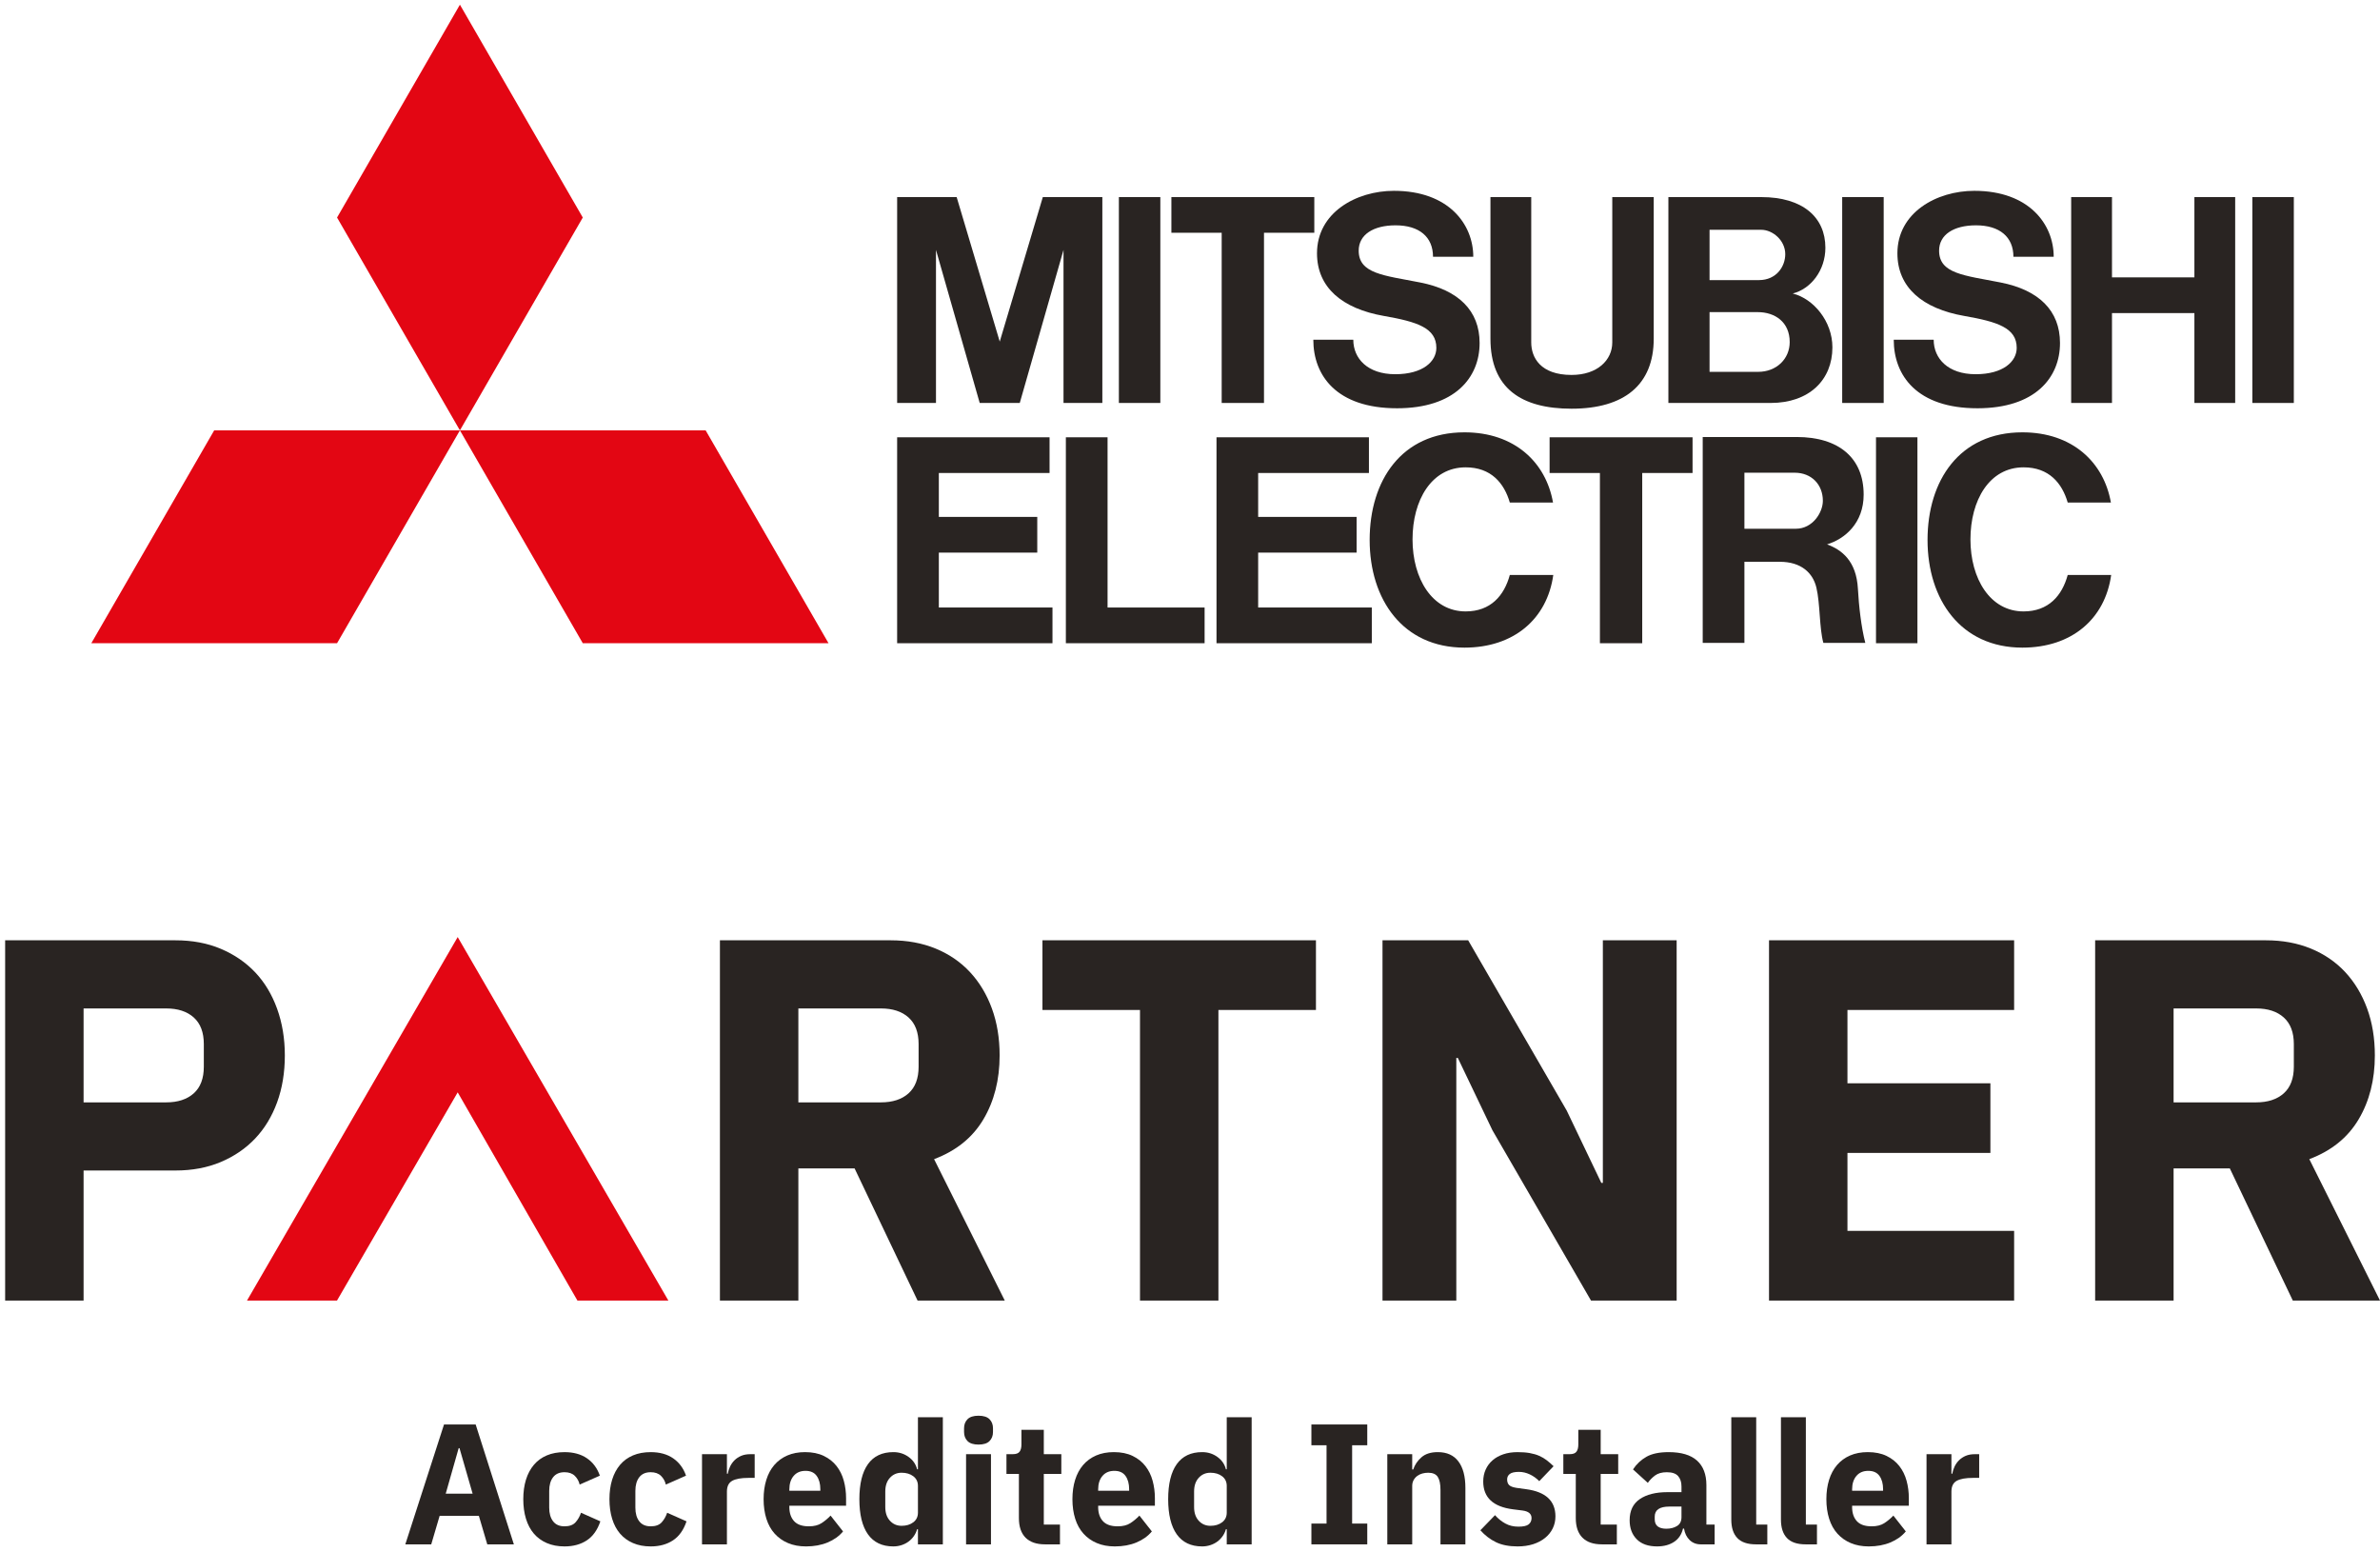
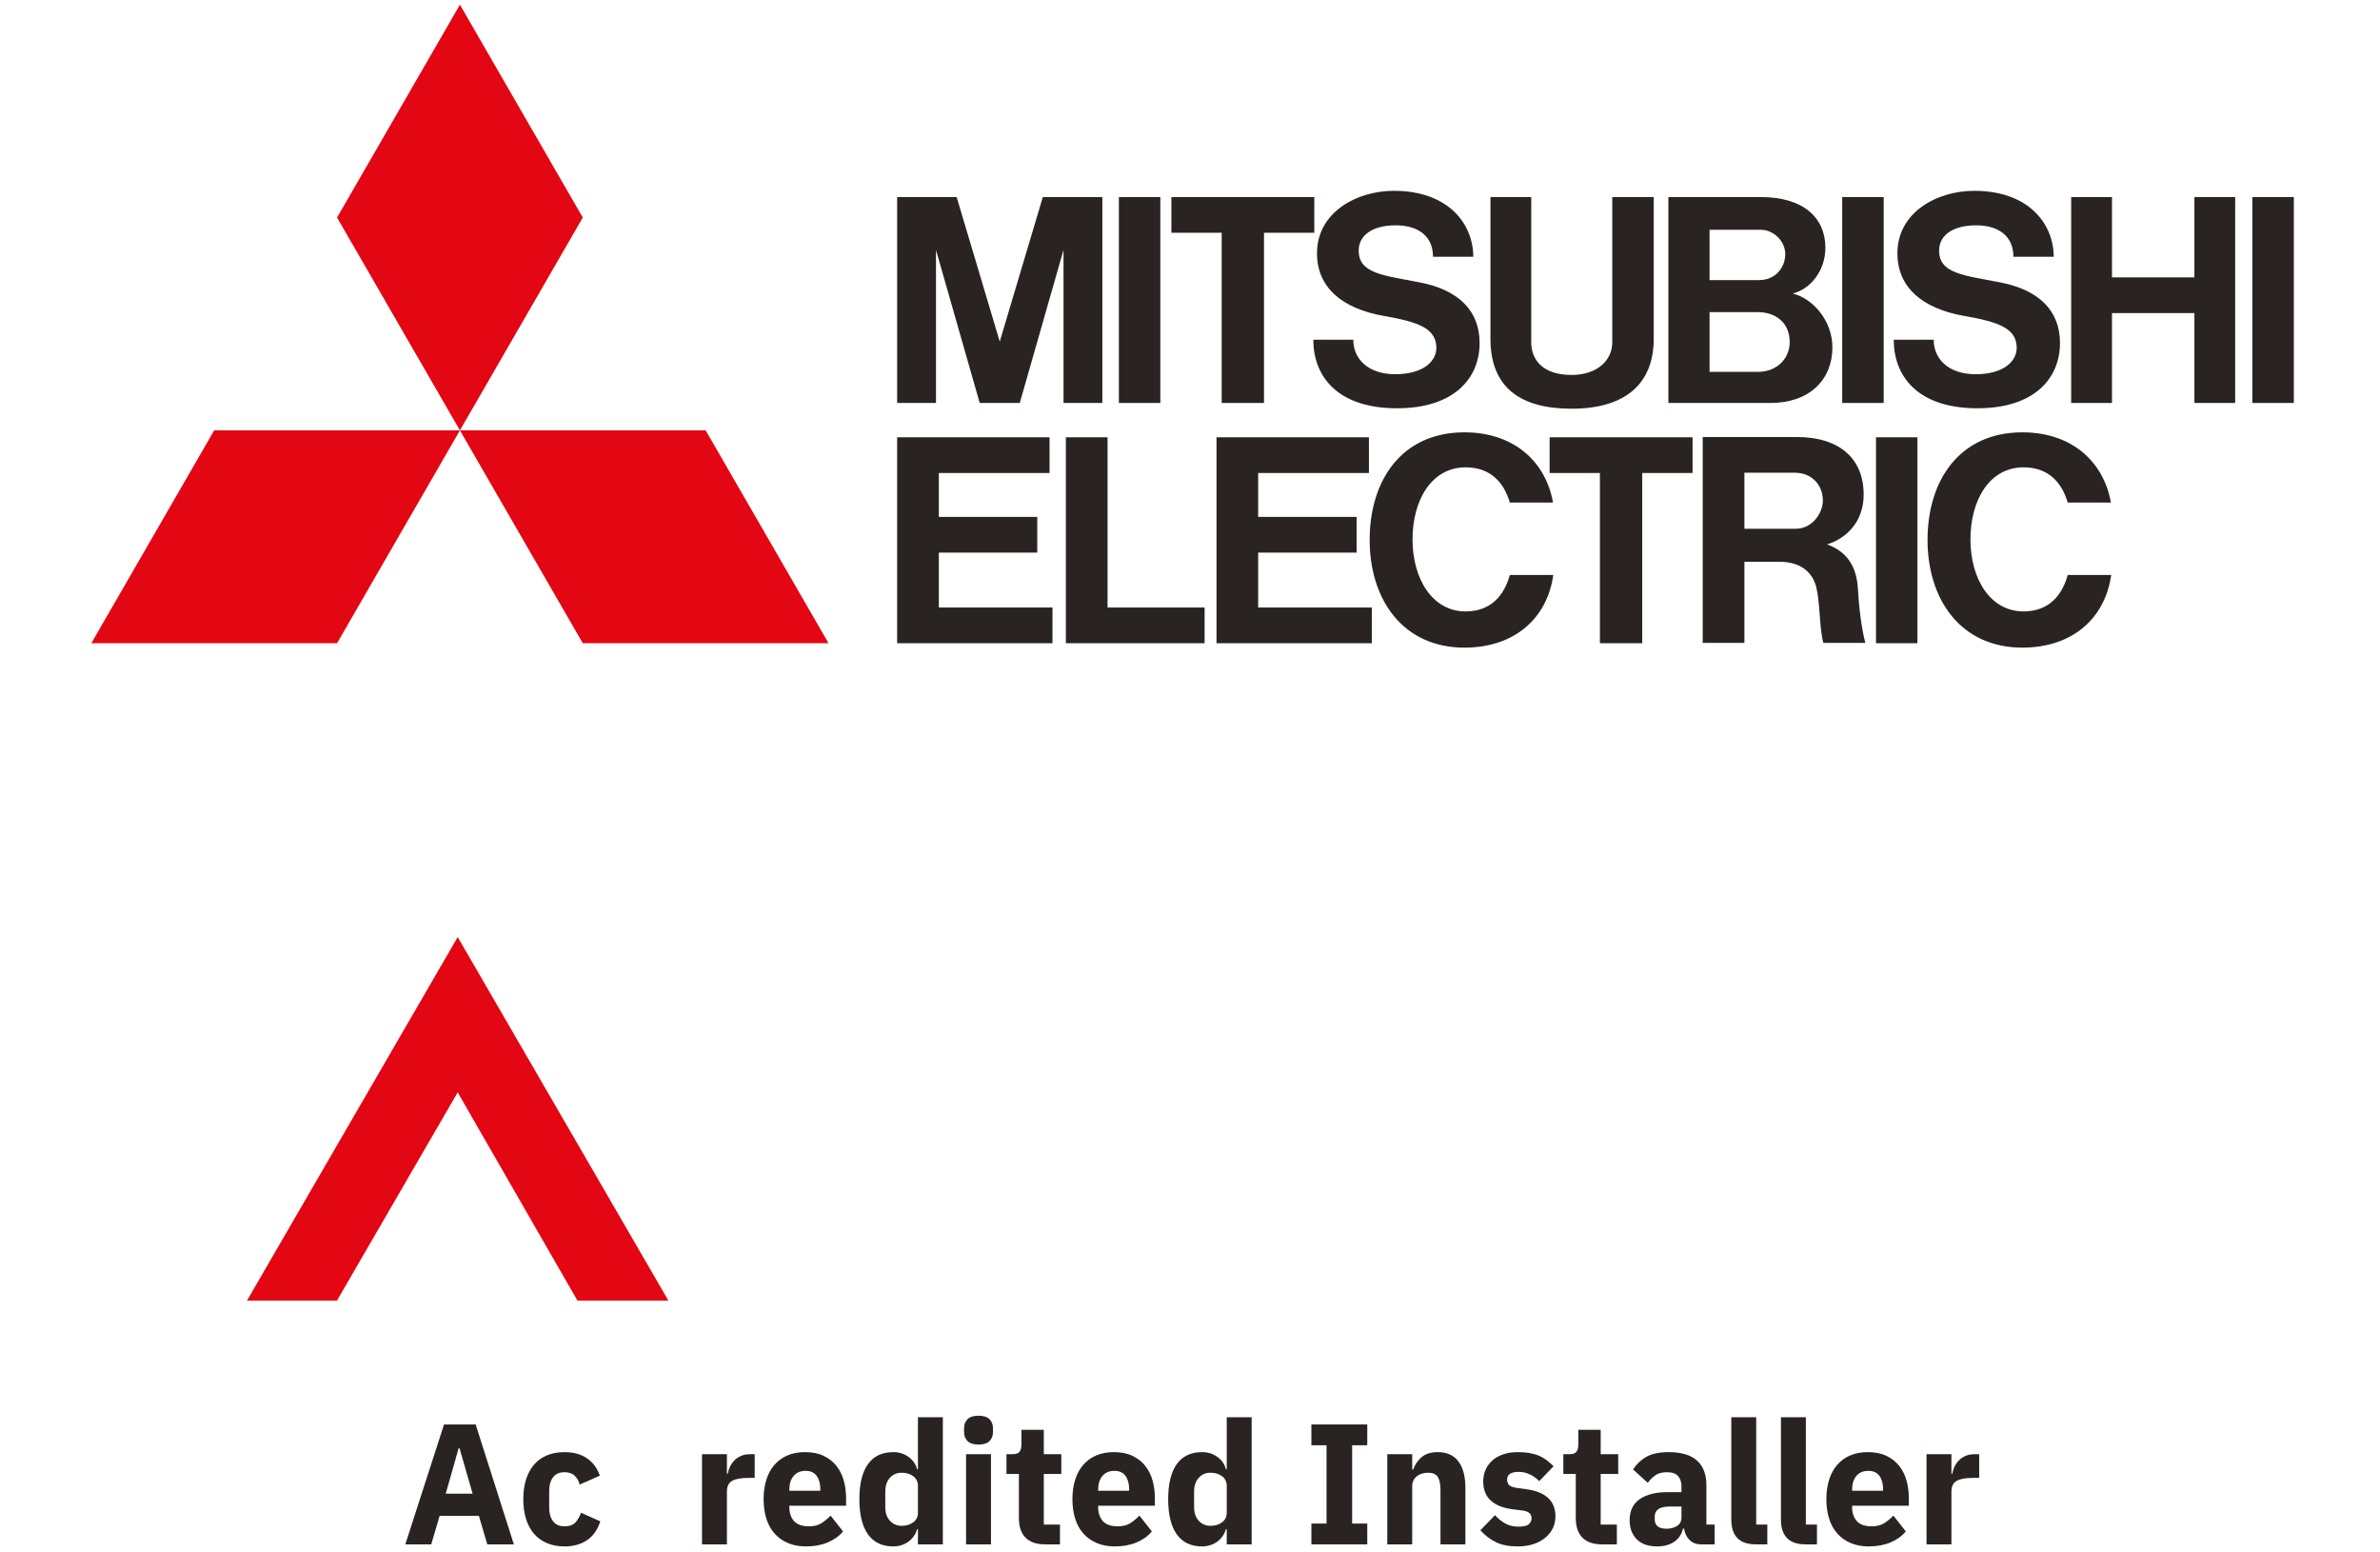
<svg xmlns="http://www.w3.org/2000/svg" width="391" height="255" viewBox="0 0 391 255" fill="none">
  <g clip-path="url(#clip0_9269_510)">
-     <path d="M0.845 213.629V154.455H28.822C31.588 154.455 34.078 154.921 36.281 155.855C38.487 156.788 40.365 158.074 41.92 159.711C43.473 161.351 44.674 163.343 45.523 165.689C46.369 168.035 46.795 170.593 46.795 173.36C46.795 176.187 46.369 178.759 45.523 181.076C44.674 183.393 43.473 185.371 41.92 187.011C40.365 188.651 38.487 189.934 36.281 190.868C34.078 191.799 31.588 192.267 28.822 192.267H13.732V213.629H0.845ZM13.732 181.076H27.296C29.216 181.076 30.729 180.581 31.832 179.592C32.932 178.602 33.485 177.148 33.485 175.227V171.495C33.485 169.575 32.932 168.12 31.832 167.131C30.729 166.141 29.216 165.647 27.296 165.647H13.732V181.076ZM131.16 213.629H118.273V154.455H146.335C149.046 154.455 151.506 154.908 153.709 155.812C155.915 156.717 157.793 158.002 159.349 159.669C160.901 161.338 162.102 163.33 162.951 165.647C163.798 167.964 164.224 170.535 164.224 173.36C164.224 177.375 163.332 180.877 161.552 183.874C159.772 186.868 157.071 189.045 153.456 190.402L165.07 213.629H150.744L140.399 191.926H131.16V213.629ZM144.724 181.076C146.644 181.076 148.157 180.581 149.26 179.592C150.361 178.602 150.914 177.148 150.914 175.227V171.495C150.914 169.575 150.361 168.12 149.26 167.131C148.157 166.141 146.644 165.647 144.724 165.647H131.16V181.076L144.724 181.076ZM200.168 165.901V213.629H187.284V165.901H171.26V154.455H216.192V165.901H200.168ZM245.184 185.654L239.505 173.786H239.251V213.629H227.126V154.455H241.201L257.394 182.432L263.073 194.301H263.327V154.455H275.449V213.629H261.378L245.184 185.654ZM290.624 213.629V154.455H330.893V165.901H303.511V177.939H326.994V189.384H303.511V202.186H330.893V213.629L290.624 213.629ZM357.09 213.629H344.203V154.455H372.265C374.979 154.455 377.436 154.908 379.639 155.812C381.845 156.717 383.723 158.002 385.279 159.669C386.831 161.338 388.032 163.33 388.881 165.647C389.73 167.964 390.154 170.535 390.154 173.36C390.154 177.375 389.262 180.877 387.482 183.874C385.702 186.868 383.001 189.045 379.386 190.402L391 213.629H376.674L366.329 191.926H357.09V213.629ZM370.654 181.076C372.574 181.076 374.087 180.581 375.19 179.592C376.291 178.602 376.844 177.148 376.844 175.227V171.495C376.844 169.575 376.291 168.12 375.19 167.131C374.087 166.141 372.574 165.647 370.654 165.647H357.09V181.076L370.654 181.076Z" fill="#292422" />
    <path d="M40.579 213.63L75.193 153.922L109.804 213.63H94.862L75.193 179.429L55.365 213.63H40.579Z" fill="#E30613" />
    <path d="M55.373 105.656H15.001L35.188 70.693H75.558L55.373 105.656Z" fill="#E30613" />
    <path d="M95.744 105.656H136.116L115.928 70.693H75.559L95.744 105.656Z" fill="#E30613" />
    <path d="M95.743 35.733L75.558 0.77L55.373 35.733L75.558 70.693L95.743 35.733Z" fill="#E30613" />
    <path d="M154.238 90.772H170.407V84.907H154.238V77.694H172.428V71.83H154.238H147.387V77.694V99.789V105.656H154.238H172.907V99.789H154.238V90.772Z" fill="#292422" />
    <path d="M153.768 41.05L160.952 66.192H161.238H167.25H167.533L174.72 41.05V66.192H181.1V32.374H177.619H174.609H171.321L164.243 56.111L157.165 32.374H153.879H150.872H147.388V66.192H153.768V41.05Z" fill="#292422" />
    <path d="M309.463 32.373H302.646V66.191H309.463V32.373Z" fill="#292422" />
    <path d="M315.006 71.83H308.2V105.655H315.006V71.83Z" fill="#292422" />
    <path d="M376.843 32.373H370.029V66.191H376.843V32.373Z" fill="#292422" />
    <path d="M190.626 32.373H183.815V66.191H190.626V32.373Z" fill="#292422" />
    <path d="M360.509 45.561H346.969V32.375H340.264V66.19H346.969V51.428H360.509V66.19H367.209V32.375H360.509V45.561Z" fill="#292422" />
    <path d="M200.705 66.191H207.656V38.233H215.922V32.374H207.656H200.705H192.442V38.233H200.705V66.191Z" fill="#292422" />
    <path d="M262.843 105.656H269.794V77.694H278.062V71.83H269.794H262.843H254.577V77.694H262.843V105.656Z" fill="#292422" />
    <path d="M258.189 67.134C266.867 67.134 271.684 63.182 271.684 55.633V32.375H264.873V56.25C264.873 59.157 262.418 61.588 258.189 61.588C253.07 61.588 251.56 58.72 251.56 56.25V32.375H244.86V55.633C244.86 63.762 249.907 67.134 258.189 67.134Z" fill="#292422" />
    <path d="M206.697 90.772H222.872V84.907H206.697V77.694H224.895V71.83H206.697H199.854V77.694V99.789V105.656H206.697H225.368V99.789H206.697V90.772Z" fill="#292422" />
    <path d="M281.125 66.191H290.886C297.245 66.191 301.038 62.385 301.038 57.06C301.038 52.757 297.922 49.064 294.52 48.212C297.488 47.461 299.884 44.425 299.884 40.693C299.884 35.707 296.194 32.374 289.341 32.374H274.092V66.191L281.125 66.191ZM288.852 61.078H280.856V51.27H288.767C291.613 51.27 294.023 52.908 294.023 56.187C294.023 58.962 291.838 61.078 288.852 61.078ZM289.352 37.746C291.211 37.746 293.293 39.473 293.293 41.751C293.293 43.774 291.838 46.009 288.971 46.009H280.856V37.746L289.352 37.746Z" fill="#292422" />
    <path d="M300.16 89.418C303.062 88.542 306.172 85.942 306.172 81.247C306.172 75.232 302.099 71.783 295.166 71.783H279.732V105.606H286.583V92.28H292.397C295.912 92.28 297.83 94.105 298.406 96.512C299.038 99.173 298.874 103.133 299.552 105.606H306.445C305.77 103.014 305.379 99.496 305.228 96.716C304.982 92.14 302.572 90.307 300.16 89.418ZM286.583 86.852V77.647H294.827C297.613 77.647 299.47 79.599 299.47 82.268C299.47 84.149 297.819 86.852 295.031 86.852H286.583Z" fill="#292422" />
    <path d="M181.957 71.83H175.106V99.791V105.655H181.957H197.899V99.791H181.957V71.83Z" fill="#292422" />
    <path d="M227.359 51.899C232.848 52.856 235.972 53.872 235.972 57.147C235.972 59.366 233.776 61.469 229.219 61.469C224.666 61.469 222.328 58.882 222.328 55.808H215.76C215.76 61.688 219.577 67.063 229.515 67.063C238.976 67.063 243.079 62.056 243.079 56.343C243.079 51.013 239.59 47.635 233.337 46.405C227.335 45.228 223.214 44.971 223.214 41.168C223.214 38.557 225.603 37.012 229.277 37.012C233.181 37.012 235.424 38.933 235.424 42.175H242.039C242.039 36.838 237.998 31.344 229.004 31.344C222.802 31.344 216.364 34.92 216.364 41.604C216.364 47.22 220.493 50.698 227.359 51.899Z" fill="#292422" />
    <path d="M322.709 51.899C328.2 52.856 331.316 53.872 331.316 57.147C331.316 59.366 329.126 61.469 324.568 61.469C320.019 61.469 317.678 58.882 317.678 55.808H311.115C311.115 61.688 314.927 67.063 324.864 67.063C334.326 67.063 338.428 62.056 338.428 56.343C338.428 51.013 334.94 47.635 328.689 46.405C322.682 45.228 318.566 44.971 318.566 41.168C318.566 38.557 320.955 37.012 324.629 37.012C328.525 37.012 330.776 38.933 330.776 42.175H337.394C337.394 36.838 333.344 31.344 324.354 31.344C318.148 31.344 311.716 34.92 311.716 41.604C311.716 47.22 315.842 50.698 322.709 51.899Z" fill="#292422" />
    <path d="M240.785 100.431C235.278 100.431 232.059 95.035 232.059 88.605C232.059 82.172 235.165 76.765 240.785 76.765C244.97 76.765 247.118 79.368 248.043 82.553H255.14C253.976 75.929 248.8 71.015 240.592 71.015C230.247 71.015 225.015 78.932 225.015 88.697C225.015 98.466 230.462 106.38 240.592 106.38C248.705 106.38 254.177 101.666 255.183 94.44H248.043C247.118 97.841 244.893 100.431 240.785 100.431Z" fill="#292422" />
    <path d="M332.445 100.431C326.935 100.431 323.716 95.035 323.716 88.605C323.716 82.172 326.816 76.765 332.445 76.765C336.627 76.765 338.772 79.368 339.698 82.553H346.792C345.628 75.929 340.457 71.015 332.249 71.015C321.905 71.015 316.667 78.932 316.667 88.697C316.667 98.466 322.113 106.38 332.249 106.38C340.359 106.38 345.832 101.666 346.837 94.44H339.698C338.772 97.841 336.545 100.431 332.445 100.431Z" fill="#292422" />
    <path d="M80.053 253.676L78.67 248.992H72.227L70.846 253.676H66.587L72.946 233.984H78.144L84.42 253.676H80.053ZM75.49 237.877H75.353L73.224 245.355H77.646L75.49 237.877Z" fill="#292422" />
    <path d="M92.742 254.015C91.655 254.015 90.687 253.832 89.838 253.465C88.991 253.1 88.279 252.581 87.708 251.915C87.137 251.245 86.703 250.431 86.409 249.473C86.116 248.513 85.968 247.442 85.968 246.257C85.968 245.072 86.116 244.003 86.409 243.054C86.703 242.104 87.137 241.292 87.708 240.615C88.279 239.938 88.991 239.419 89.838 239.062C90.687 238.705 91.655 238.528 92.742 238.528C94.215 238.528 95.445 238.864 96.432 239.541C97.418 240.221 98.125 241.17 98.548 242.392L95.231 243.858C95.101 243.294 94.834 242.816 94.429 242.419C94.022 242.025 93.461 241.826 92.742 241.826C91.911 241.826 91.284 242.104 90.861 242.657C90.438 243.21 90.226 243.956 90.226 244.892V247.648C90.226 248.587 90.438 249.333 90.861 249.883C91.284 250.439 91.911 250.714 92.742 250.714C93.551 250.714 94.157 250.494 94.554 250.053C94.951 249.611 95.249 249.087 95.45 248.484L98.63 249.896C98.151 251.314 97.41 252.356 96.405 253.02C95.4 253.684 94.178 254.015 92.742 254.015Z" fill="#292422" />
-     <path d="M106.898 254.015C105.811 254.015 104.843 253.832 103.994 253.465C103.148 253.1 102.436 252.581 101.865 251.915C101.293 251.245 100.86 250.431 100.566 249.473C100.272 248.513 100.124 247.442 100.124 246.257C100.124 245.072 100.272 244.003 100.566 243.054C100.86 242.104 101.293 241.292 101.865 240.615C102.436 239.938 103.148 239.419 103.994 239.062C104.843 238.705 105.811 238.528 106.898 238.528C108.372 238.528 109.602 238.864 110.588 239.541C111.575 240.221 112.281 241.17 112.704 242.392L109.387 243.858C109.258 243.294 108.991 242.816 108.586 242.419C108.179 242.025 107.618 241.826 106.898 241.826C106.068 241.826 105.441 242.104 105.018 242.657C104.594 243.21 104.383 243.956 104.383 244.892V247.648C104.383 248.587 104.594 249.333 105.018 249.883C105.441 250.439 106.068 250.714 106.898 250.714C107.708 250.714 108.313 250.494 108.71 250.053C109.107 249.611 109.406 249.087 109.607 248.484L112.786 249.896C112.308 251.314 111.567 252.356 110.562 253.02C109.557 253.684 108.335 254.015 106.898 254.015Z" fill="#292422" />
    <path d="M115.331 253.677V238.865H119.423V242.081H119.561C119.635 241.668 119.764 241.269 119.947 240.883C120.132 240.497 120.378 240.155 120.679 239.854C120.986 239.552 121.349 239.312 121.772 239.134C122.195 238.954 122.695 238.865 123.266 238.865H123.983V242.758H122.962C121.764 242.758 120.873 242.919 120.293 243.239C119.714 243.56 119.423 244.149 119.423 245.017V253.677L115.331 253.677Z" fill="#292422" />
    <path d="M132.417 254.015C131.311 254.015 130.324 253.832 129.459 253.465C128.592 253.1 127.862 252.581 127.261 251.912C126.661 251.246 126.211 250.431 125.907 249.473C125.603 248.513 125.449 247.442 125.449 246.257C125.449 245.09 125.598 244.032 125.894 243.083C126.187 242.133 126.627 241.319 127.206 240.641C127.788 239.967 128.502 239.443 129.348 239.076C130.197 238.711 131.166 238.525 132.253 238.525C133.451 238.525 134.477 238.734 135.334 239.147C136.191 239.56 136.892 240.115 137.434 240.811C137.979 241.506 138.376 242.311 138.625 243.226C138.873 244.136 138.998 245.09 138.998 246.088V247.328H129.679V247.553C129.679 248.524 129.938 249.293 130.454 249.86C130.97 250.431 131.782 250.714 132.887 250.714C133.734 250.714 134.427 250.542 134.961 250.195C135.496 249.852 135.993 249.436 136.453 248.952L138.5 251.552C137.855 252.327 137.011 252.93 135.972 253.364C134.929 253.798 133.744 254.015 132.417 254.015ZM132.335 241.602C131.504 241.602 130.856 241.879 130.385 242.435C129.914 242.99 129.679 243.726 129.679 244.649V244.874H134.768V244.62C134.768 243.718 134.57 242.99 134.173 242.435C133.776 241.879 133.165 241.602 132.335 241.602Z" fill="#292422" />
    <path d="M150.804 251.193H150.667C150.556 251.59 150.381 251.96 150.141 252.309C149.902 252.656 149.611 252.957 149.27 253.211C148.929 253.465 148.54 253.663 148.109 253.804C147.675 253.944 147.228 254.015 146.768 254.015C144.924 254.015 143.533 253.351 142.591 252.026C141.652 250.701 141.182 248.775 141.182 246.257C141.182 243.736 141.652 241.816 142.591 240.502C143.533 239.184 144.924 238.526 146.768 238.526C147.71 238.526 148.54 238.79 149.27 239.317C149.998 239.843 150.463 240.52 150.667 241.348H150.804V232.799H154.896V253.677H150.804L150.804 251.193ZM148.122 250.63C148.897 250.63 149.537 250.436 150.045 250.05C150.551 249.667 150.805 249.135 150.805 248.458V244.083C150.805 243.406 150.551 242.877 150.045 242.491C149.537 242.104 148.897 241.911 148.122 241.911C147.35 241.911 146.707 242.189 146.202 242.745C145.694 243.297 145.44 244.046 145.44 244.988V247.553C145.44 248.495 145.694 249.244 146.202 249.796C146.707 250.352 147.35 250.63 148.122 250.63Z" fill="#292422" />
    <path d="M160.756 237.286C159.928 237.286 159.325 237.093 158.947 236.706C158.568 236.323 158.381 235.828 158.381 235.225V234.606C158.381 234.003 158.568 233.509 158.947 233.125C159.325 232.739 159.928 232.546 160.756 232.546C161.586 232.546 162.19 232.739 162.568 233.125C162.946 233.509 163.134 234.003 163.134 234.606V235.225C163.134 235.828 162.946 236.323 162.568 236.706C162.19 237.093 161.586 237.286 160.756 237.286ZM158.711 238.865H162.803V253.677H158.711V238.865Z" fill="#292422" />
    <path d="M171.705 253.677C170.285 253.677 169.213 253.312 168.483 252.577C167.756 251.844 167.391 250.77 167.391 249.36V242.11H165.346V238.865H166.37C166.923 238.865 167.301 238.73 167.502 238.457C167.706 238.182 167.806 237.793 167.806 237.285V234.86H171.483V238.865H174.361V242.11H171.483V250.432H174.138V253.677L171.705 253.677Z" fill="#292422" />
    <path d="M183.151 254.015C182.045 254.015 181.058 253.832 180.193 253.465C179.326 253.1 178.596 252.581 177.995 251.912C177.395 251.246 176.945 250.431 176.641 249.473C176.337 248.513 176.184 247.442 176.184 246.257C176.184 245.09 176.332 244.032 176.628 243.083C176.922 242.133 177.361 241.319 177.94 240.641C178.522 239.967 179.236 239.443 180.082 239.076C180.931 238.711 181.9 238.525 182.987 238.525C184.185 238.525 185.211 238.734 186.068 239.147C186.925 239.56 187.626 240.115 188.168 240.811C188.713 241.506 189.11 242.311 189.359 243.226C189.607 244.136 189.732 245.09 189.732 246.088V247.328H180.413V247.553C180.413 248.524 180.672 249.293 181.188 249.86C181.704 250.431 182.516 250.714 183.622 250.714C184.468 250.714 185.161 250.542 185.695 250.195C186.23 249.852 186.727 249.436 187.19 248.952L189.234 251.552C188.589 252.327 187.745 252.93 186.706 253.364C185.664 253.798 184.478 254.015 183.151 254.015ZM183.069 241.602C182.238 241.602 181.59 241.879 181.119 242.435C180.648 242.99 180.413 243.726 180.413 244.649V244.874H185.502V244.62C185.502 243.718 185.304 242.99 184.907 242.435C184.51 241.879 183.899 241.602 183.069 241.602Z" fill="#292422" />
    <path d="M201.537 251.193H201.4C201.289 251.59 201.114 251.96 200.873 252.309C200.635 252.656 200.344 252.957 200.003 253.211C199.662 253.465 199.273 253.663 198.842 253.804C198.408 253.944 197.961 254.015 197.501 254.015C195.657 254.015 194.266 253.351 193.324 252.026C192.385 250.701 191.914 248.775 191.914 246.257C191.914 243.736 192.385 241.816 193.324 240.502C194.266 239.184 195.657 238.526 197.501 238.526C198.442 238.526 199.273 238.79 200.003 239.317C200.73 239.843 201.196 240.52 201.4 241.348H201.537V232.799H205.629V253.677H201.537L201.537 251.193ZM198.855 250.63C199.63 250.63 200.27 250.436 200.778 250.05C201.283 249.667 201.537 249.135 201.537 248.458V244.083C201.537 243.406 201.283 242.877 200.778 242.491C200.27 242.104 199.63 241.911 198.855 241.911C198.083 241.911 197.44 242.189 196.935 242.745C196.427 243.297 196.173 244.046 196.173 244.988V247.553C196.173 248.495 196.427 249.244 196.935 249.796C197.44 250.352 198.083 250.63 198.855 250.63Z" fill="#292422" />
    <path d="M215.444 253.677V250.262H217.933V237.399H215.444V233.984H224.622V237.399H222.136V250.262H224.622V253.677H215.444Z" fill="#292422" />
    <path d="M227.914 253.677V238.865H232.006V241.378H232.172C232.429 240.605 232.881 239.936 233.527 239.373C234.169 238.809 235.066 238.526 236.209 238.526C237.701 238.526 238.83 239.034 239.594 240.05C240.359 241.065 240.743 242.515 240.743 244.396V253.677H236.651V244.734C236.651 243.774 236.502 243.065 236.209 242.605C235.913 242.145 235.386 241.912 234.632 241.912C234.299 241.912 233.976 241.954 233.664 242.039C233.349 242.123 233.069 242.261 232.82 242.449C232.572 242.637 232.373 242.867 232.228 243.139C232.08 243.414 232.006 243.726 232.006 244.086V253.677H227.914Z" fill="#292422" />
    <path d="M249.315 254.015C247.913 254.015 246.733 253.785 245.776 253.325C244.818 252.864 243.961 252.208 243.205 251.364L245.609 248.881C246.125 249.463 246.696 249.923 247.323 250.261C247.95 250.603 248.659 250.769 249.452 250.769C250.264 250.769 250.825 250.645 251.14 250.391C251.452 250.137 251.611 249.793 251.611 249.359C251.611 248.664 251.121 248.251 250.143 248.119L248.569 247.921C245.305 247.508 243.673 245.984 243.673 243.35C243.673 242.636 243.808 241.982 244.075 241.39C244.342 240.797 244.72 240.29 245.21 239.866C245.696 239.443 246.286 239.115 246.977 238.88C247.669 238.644 248.447 238.528 249.315 238.528C250.071 238.528 250.738 238.578 251.32 238.681C251.899 238.784 252.415 238.935 252.867 239.134C253.319 239.329 253.735 239.575 254.11 239.866C254.489 240.157 254.861 240.483 255.232 240.84L252.88 243.294C252.42 242.823 251.899 242.453 251.32 242.181C250.738 241.908 250.143 241.771 249.534 241.771C248.836 241.771 248.336 241.884 248.042 242.109C247.746 242.334 247.601 242.636 247.601 243.011C247.601 243.408 247.707 243.712 247.918 243.929C248.13 244.146 248.529 244.299 249.122 244.395L250.751 244.619C253.941 245.053 255.536 246.54 255.536 249.079C255.536 249.793 255.388 250.452 255.094 251.052C254.798 251.655 254.38 252.176 253.835 252.618C253.29 253.06 252.637 253.404 251.873 253.65C251.108 253.893 250.254 254.015 249.315 254.015Z" fill="#292422" />
    <path d="M263.193 253.677C261.772 253.677 260.701 253.312 259.971 252.577C259.243 251.844 258.878 250.77 258.878 249.36V242.11H256.834V238.865H257.857C258.41 238.865 258.788 238.73 258.989 238.457C259.193 238.182 259.294 237.793 259.294 237.285V234.86H262.97V238.865H265.848V242.11H262.97V250.432H265.626V253.677L263.193 253.677Z" fill="#292422" />
    <path d="M279.423 253.678C278.685 253.678 278.072 253.442 277.585 252.971C277.096 252.501 276.786 251.871 276.659 251.08H276.493C276.27 252.04 275.781 252.768 275.027 253.268C274.271 253.765 273.34 254.014 272.234 254.014C270.777 254.014 269.663 253.622 268.888 252.834C268.113 252.048 267.727 251.006 267.727 249.713C267.727 248.157 268.285 246.999 269.398 246.24C270.515 245.481 272.03 245.1 273.948 245.1H276.244V244.169C276.244 243.454 276.059 242.886 275.691 242.462C275.321 242.039 274.705 241.828 273.837 241.828C273.025 241.828 272.382 242.007 271.901 242.362C271.422 242.722 271.028 243.124 270.713 243.576L268.28 241.365C268.87 240.473 269.613 239.78 270.507 239.278C271.401 238.778 272.612 238.527 274.141 238.527C276.204 238.527 277.754 238.987 278.786 239.907C279.817 240.83 280.336 242.174 280.336 243.944V250.432H281.69V253.678L279.423 253.678ZM273.755 251.109C274.437 251.109 275.022 250.961 275.511 250.66C275.998 250.363 276.244 249.877 276.244 249.205V247.47H274.252C272.649 247.47 271.848 248.02 271.848 249.12V249.541C271.848 250.083 272.012 250.48 272.345 250.731C272.676 250.985 273.147 251.109 273.755 251.109Z" fill="#292422" />
    <path d="M288.491 253.677C287.092 253.677 286.063 253.328 285.41 252.632C284.754 251.936 284.428 250.931 284.428 249.614V232.799H288.52V250.431H290.345V253.677L288.491 253.677Z" fill="#292422" />
    <path d="M296.647 253.677C295.247 253.677 294.218 253.328 293.565 252.632C292.909 251.936 292.584 250.931 292.584 249.614V232.799H296.676V250.431H298.501V253.677L296.647 253.677Z" fill="#292422" />
    <path d="M307.014 254.015C305.908 254.015 304.921 253.832 304.056 253.465C303.189 253.1 302.459 252.581 301.858 251.912C301.258 251.246 300.808 250.431 300.504 249.473C300.2 248.513 300.046 247.442 300.046 246.257C300.046 245.09 300.195 244.032 300.491 243.083C300.784 242.133 301.223 241.319 301.803 240.641C302.385 239.967 303.099 239.443 303.945 239.076C304.794 238.711 305.762 238.525 306.85 238.525C308.048 238.525 309.074 238.734 309.931 239.147C310.788 239.56 311.489 240.115 312.031 240.811C312.576 241.506 312.973 242.311 313.222 243.226C313.47 244.136 313.595 245.09 313.595 246.088V247.328H304.276V247.553C304.276 248.524 304.535 249.293 305.051 249.86C305.567 250.431 306.379 250.714 307.484 250.714C308.331 250.714 309.024 250.542 309.558 250.195C310.092 249.852 310.59 249.436 311.053 248.952L313.097 251.552C312.452 252.327 311.608 252.93 310.569 253.364C309.526 253.798 308.341 254.015 307.014 254.015ZM306.931 241.602C306.101 241.602 305.453 241.879 304.982 242.435C304.511 242.99 304.276 243.726 304.276 244.649V244.874H309.365V244.62C309.365 243.718 309.167 242.99 308.77 242.435C308.373 241.879 307.762 241.602 306.931 241.602Z" fill="#292422" />
    <path d="M316.5 253.677V238.865H320.591V242.081H320.729C320.803 241.668 320.933 241.269 321.115 240.883C321.3 240.497 321.546 240.155 321.848 239.854C322.155 239.552 322.517 239.312 322.94 239.134C323.364 238.954 323.863 238.865 324.435 238.865H325.152V242.758H324.131C322.932 242.758 322.041 242.919 321.462 243.239C320.882 243.56 320.591 244.149 320.591 245.017V253.677L316.5 253.677Z" fill="#292422" />
  </g>
  <defs>
    <clipPath id="clip0_9269_510">
      <rect width="390.155" height="253.246" fill="white" transform="translate(0.845 0.77)" />
    </clipPath>
  </defs>
</svg>